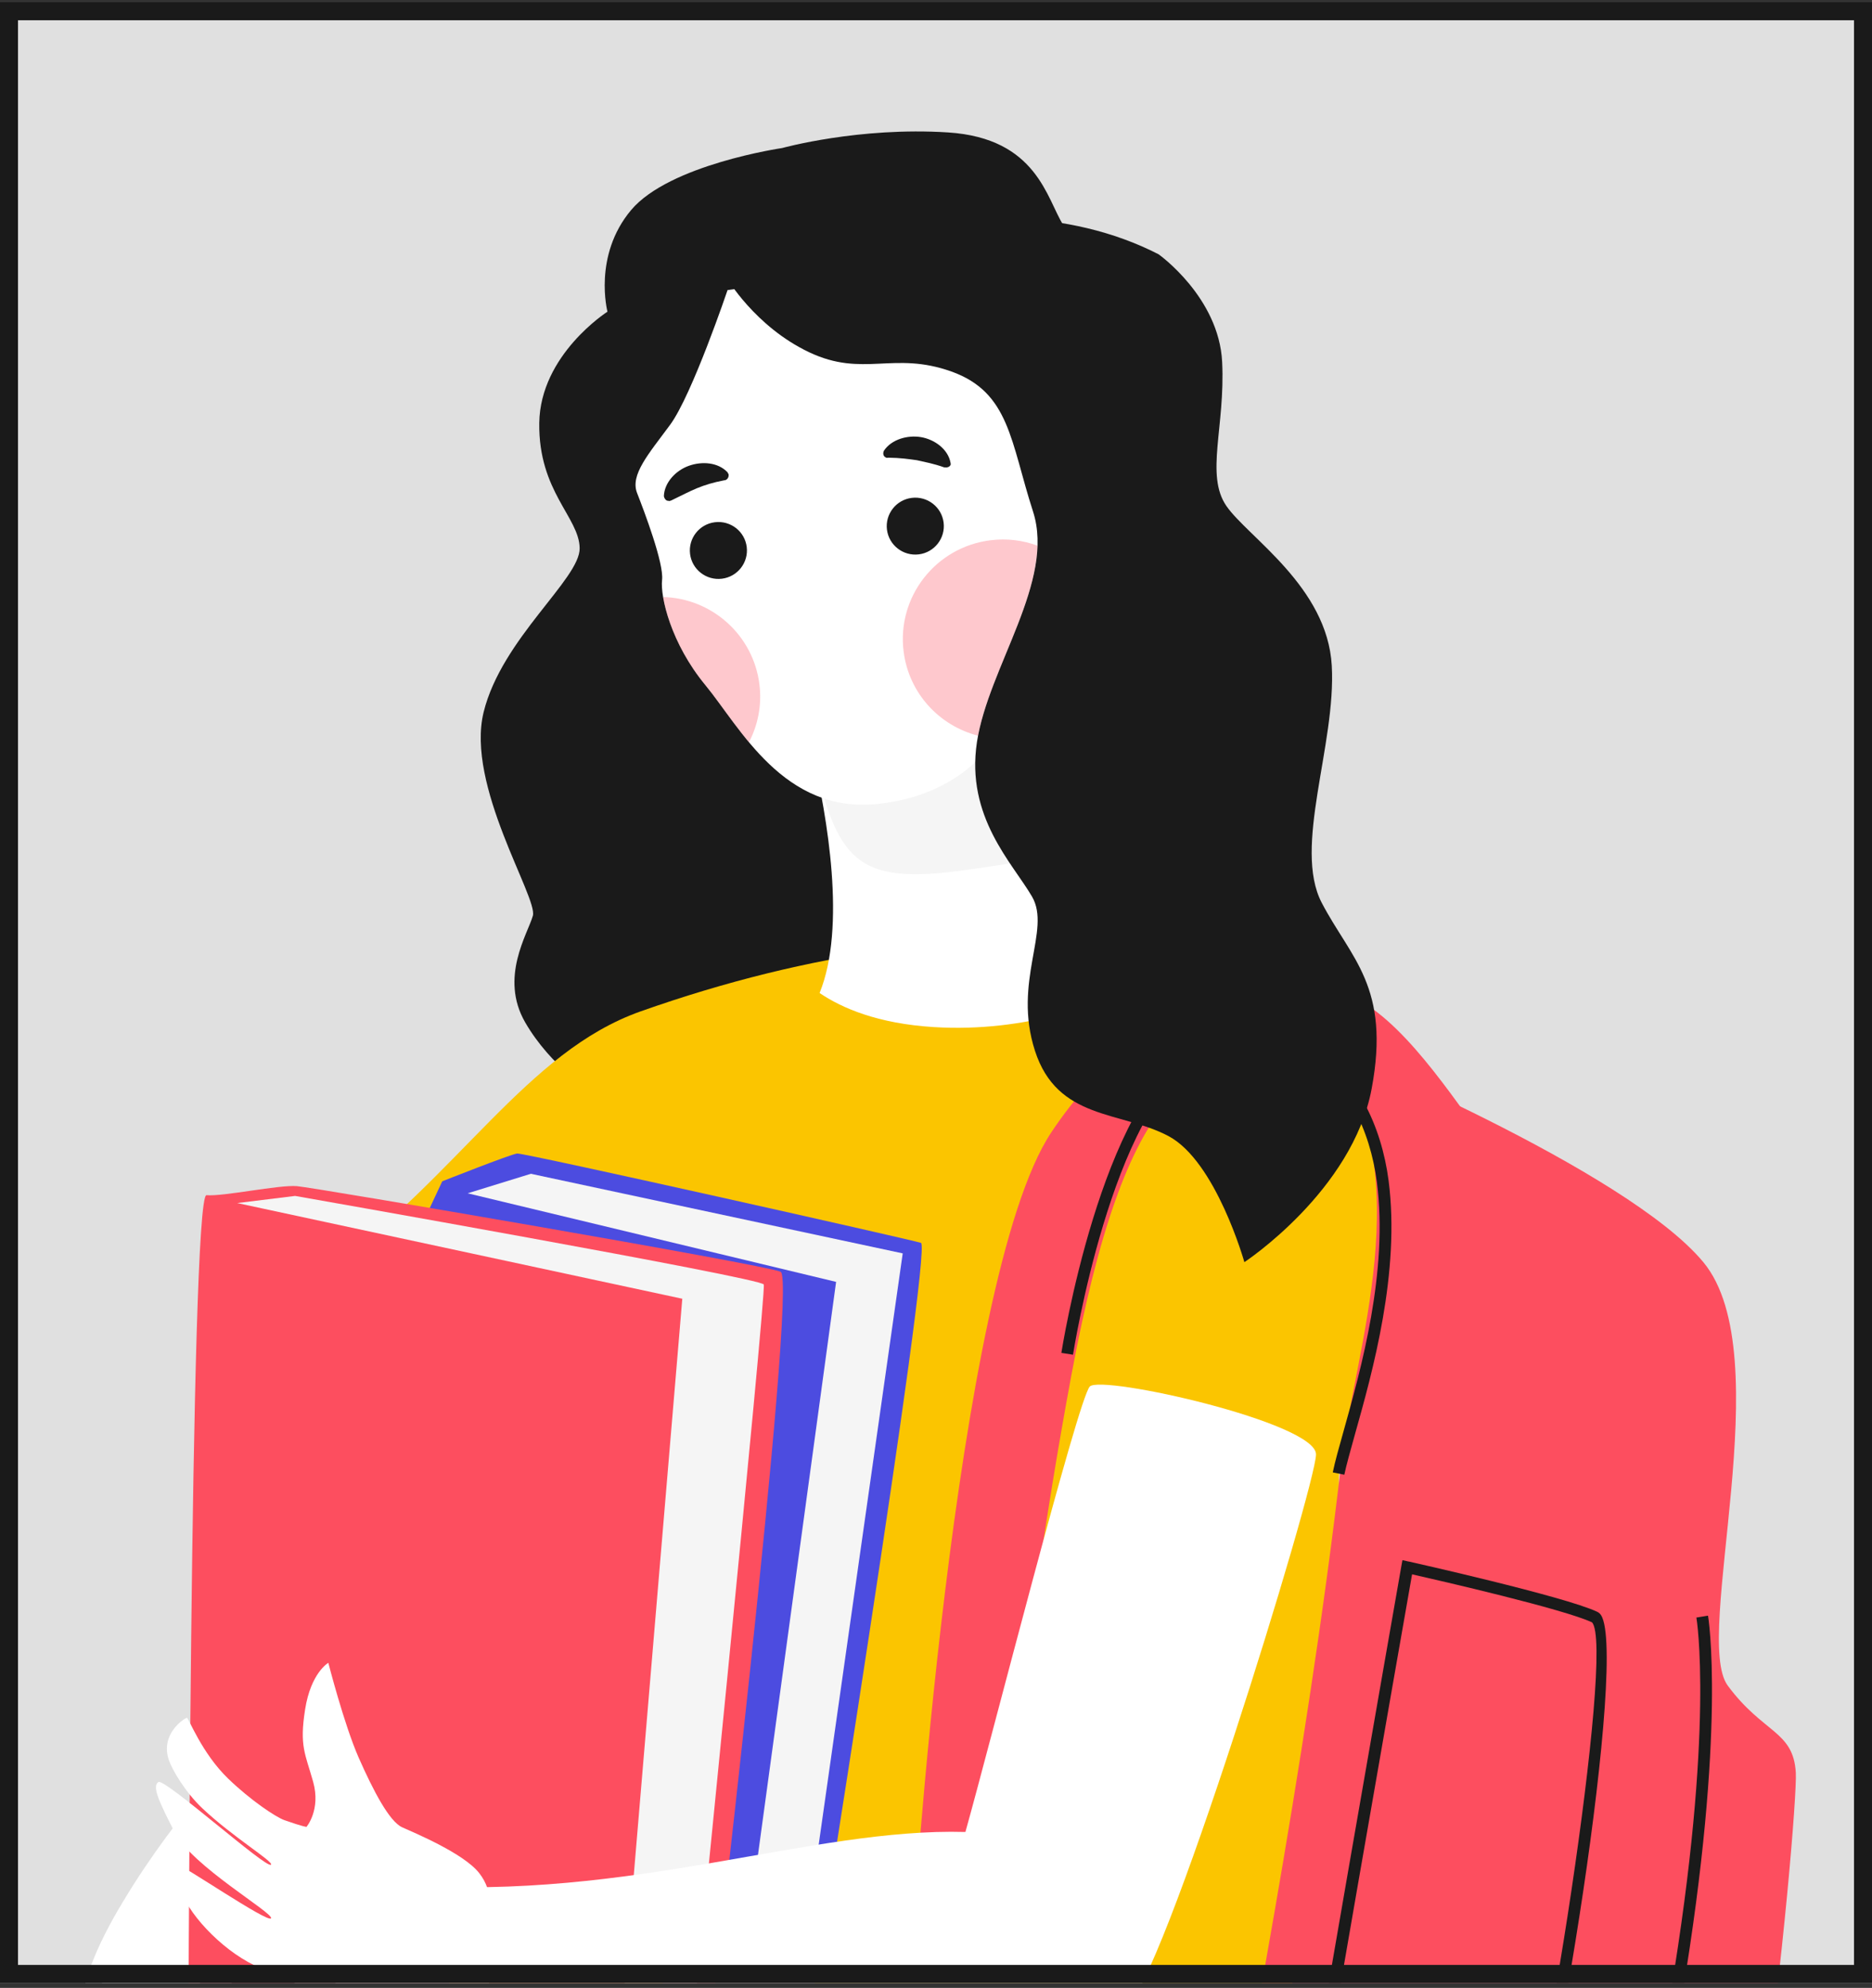
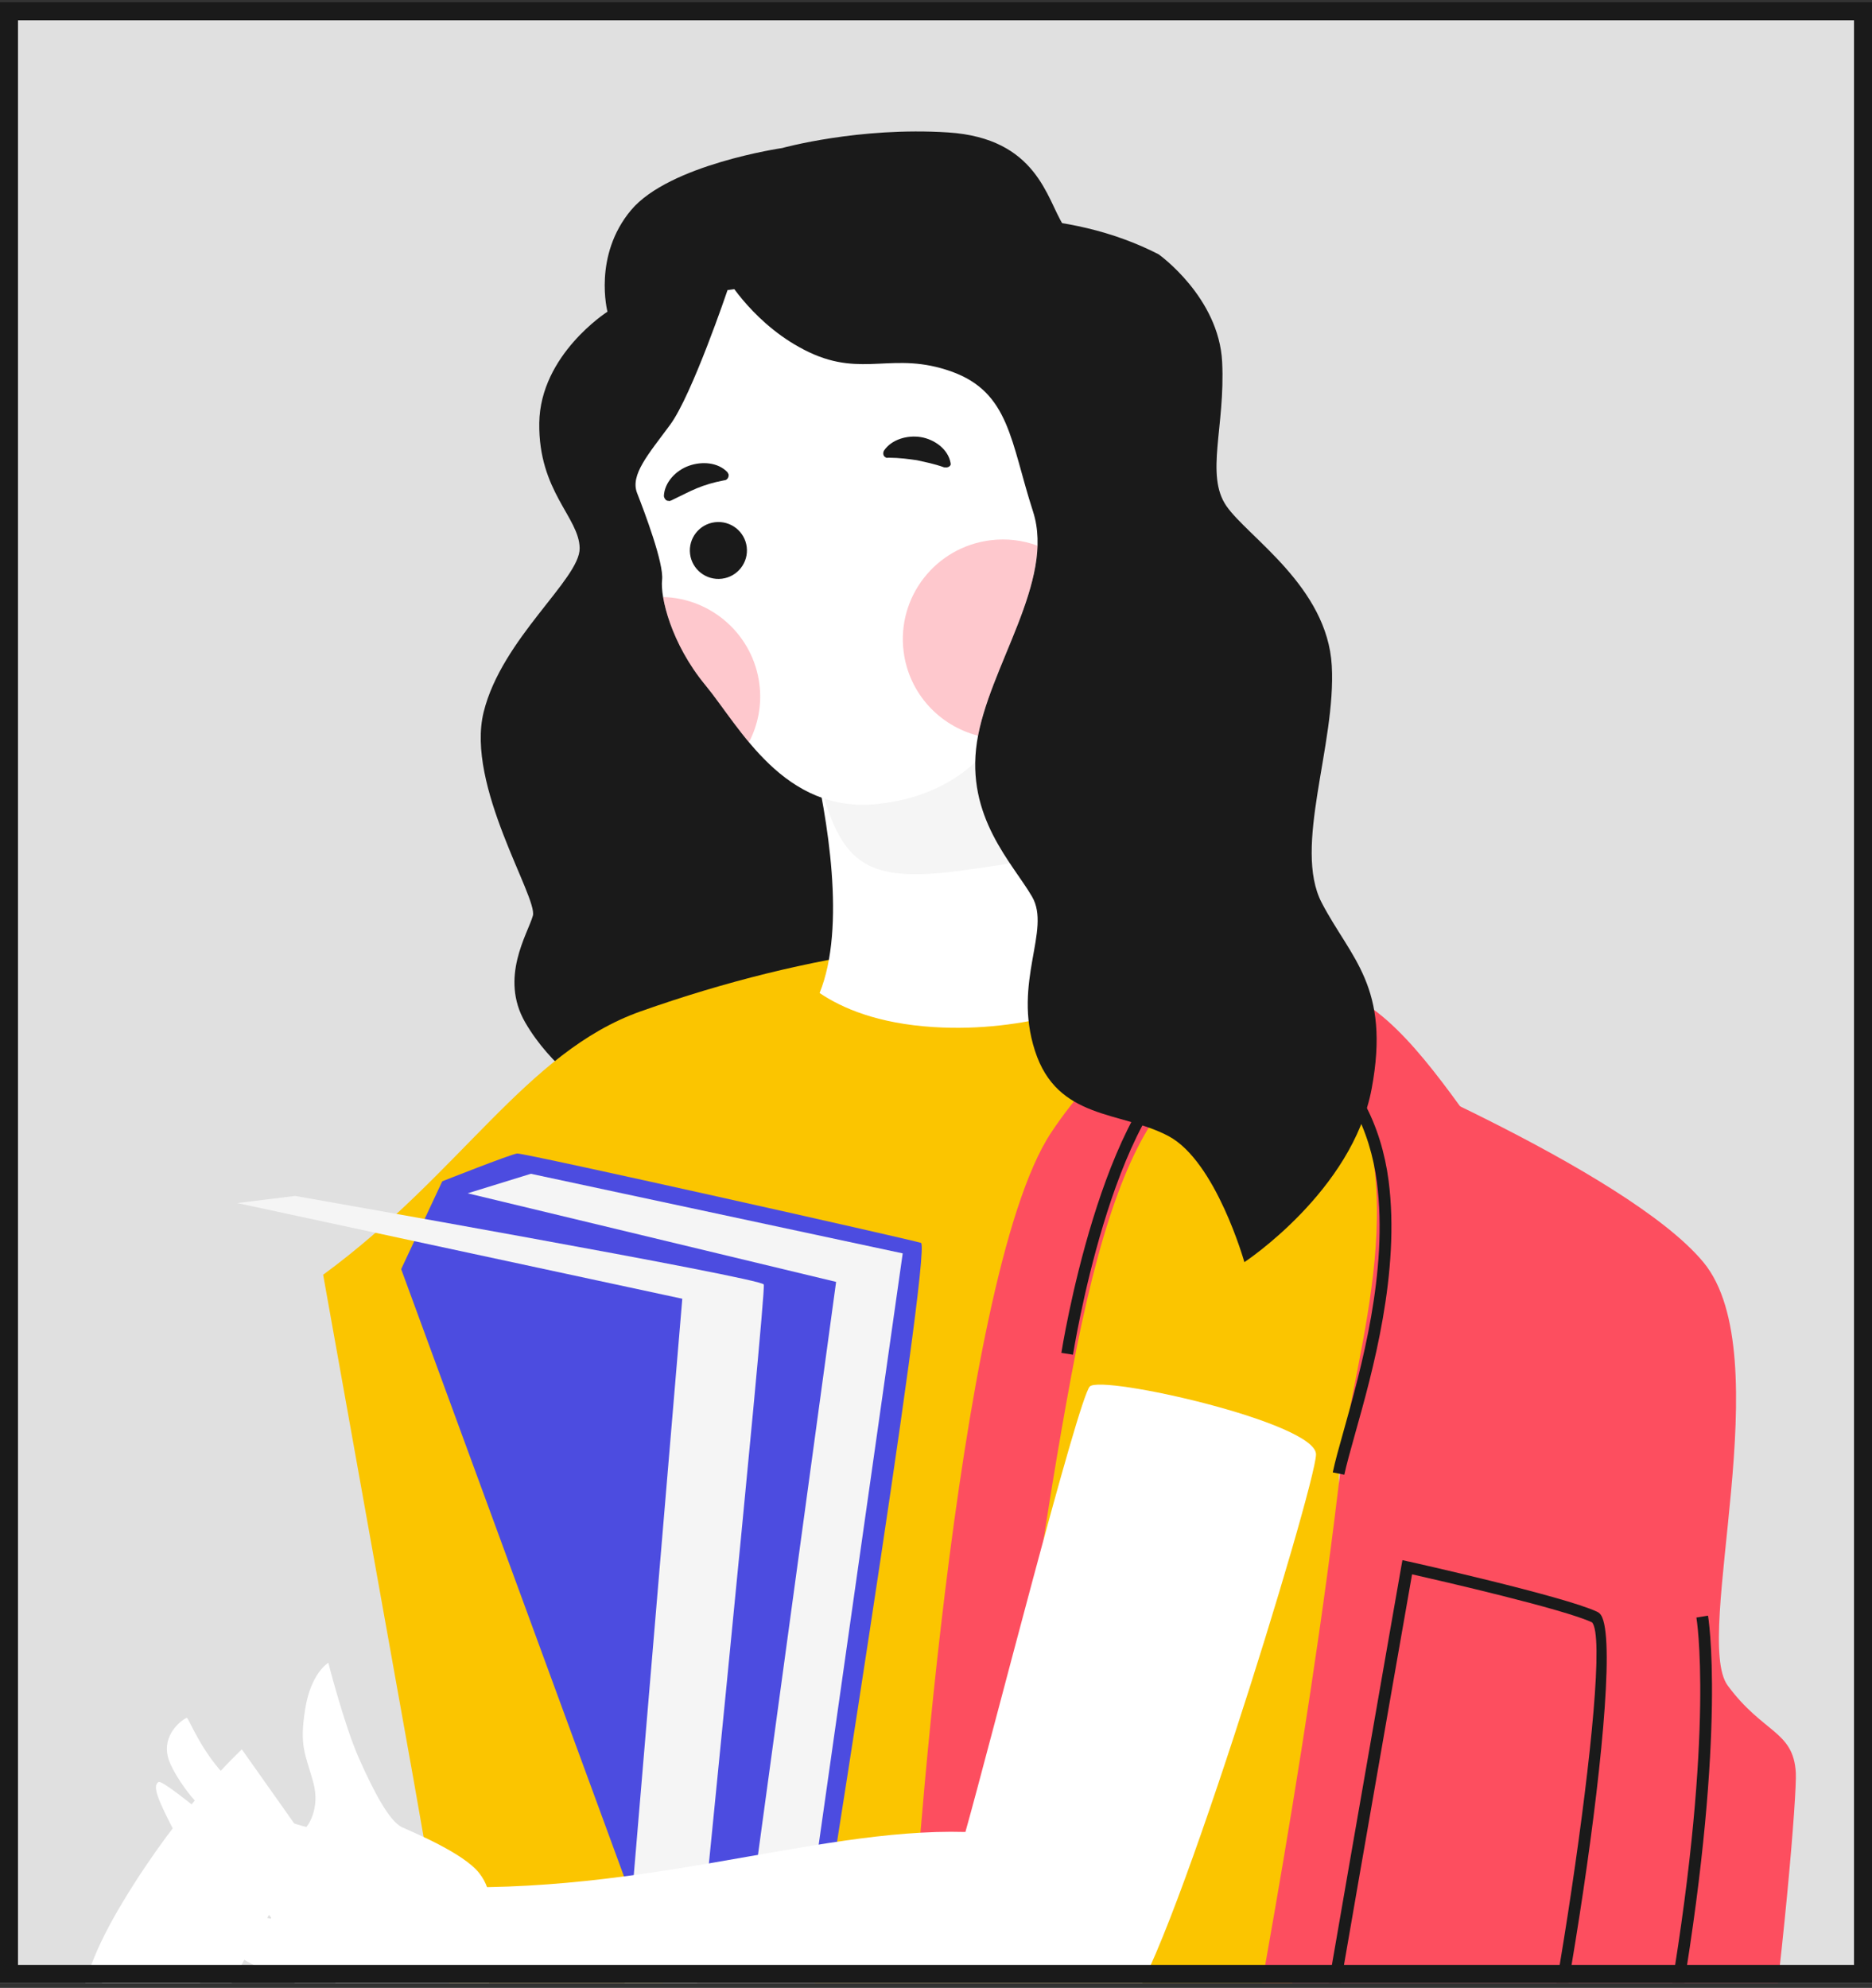
<svg xmlns="http://www.w3.org/2000/svg" width="260" height="276" viewBox="0 0 260 276" fill="none">
  <rect x="0" y="0" width="260" height="276" fill="#333333" stroke="none" />
  <g clip-path="url(#clip0_432_6964)">
    <rect y="0.312" width="260" height="275" fill="#E0E0E0" />
    <path fill-rule="evenodd" clip-rule="evenodd" d="M153.956 33.46C153.956 33.46 149.98 34.838 147.673 31.238C145.371 27.626 144.048 19.183 131.671 18.387C119.289 17.591 108.629 20.555 108.629 20.555C108.629 20.555 92.968 22.837 87.65 29.17C82.332 35.51 84.371 43.275 84.371 43.275C84.371 43.275 75.023 49.228 74.898 58.74C74.772 68.247 80.46 71.829 80.508 76.119C80.555 80.403 69.705 88.649 67.177 98.85C64.644 109.052 74.719 124.618 74.009 127.143C73.3 129.662 69.341 135.711 72.942 141.949C76.543 148.182 82.38 151.758 82.38 151.758C82.38 151.758 108.534 146.162 111.461 144.349C114.388 142.531 135.523 130.375 136.113 126.341C136.697 122.301 157.891 62.965 153.956 33.466V33.46Z" fill="#1A1A1A" />
-     <path fill-rule="evenodd" clip-rule="evenodd" d="M102.673 147.053C106.954 145.959 110.483 144.943 111.461 144.343C112.427 143.743 115.384 142.014 118.925 139.822C121.107 134.255 122.264 121.725 121.805 116.211C121.298 110.181 119.593 91.786 118.245 89.451C116.892 87.116 90.249 73.243 90.249 73.243C90.249 73.243 84.556 83.349 85.456 90.164C86.356 96.979 90.601 100.342 89.647 106.675C88.687 113.009 84.764 115.361 87.03 118.76C89.289 122.158 89.444 123.953 88.705 128.943C87.966 133.946 91.12 143.993 92.026 144.89C92.92 145.781 102.661 147.053 102.679 147.053H102.673Z" fill="#1A1A1A" />
+     <path fill-rule="evenodd" clip-rule="evenodd" d="M102.673 147.053C106.954 145.959 110.483 144.943 111.461 144.343C112.427 143.743 115.384 142.014 118.925 139.822C121.107 134.255 122.264 121.725 121.805 116.211C121.298 110.181 119.593 91.786 118.245 89.451C116.892 87.116 90.249 73.243 90.249 73.243C90.249 73.243 84.556 83.349 85.456 90.164C86.356 96.979 90.601 100.342 89.647 106.675C88.687 113.009 84.764 115.361 87.03 118.76C89.289 122.158 89.444 123.953 88.705 128.943C92.92 145.781 102.661 147.053 102.679 147.053H102.673Z" fill="#1A1A1A" />
    <path fill-rule="evenodd" clip-rule="evenodd" d="M46.753 313.22C46.753 313.22 15.943 301.082 13.153 292.147C10.363 283.199 9.045 277.329 17.123 263.961C25.202 250.581 33.59 242.887 33.59 242.887L42.813 255.928L28.153 282.611C28.153 282.611 46.598 295.129 50.7 297.844C54.802 300.554 46.759 313.22 46.759 313.22H46.753Z" fill="white" />
    <path fill-rule="evenodd" clip-rule="evenodd" d="M44.881 176.986L57.43 247.046C57.43 247.046 68.644 310.809 69.807 317.897C70.957 324.985 65.55 353.331 65.55 353.331C65.55 353.331 132.966 357.597 157.236 357.187C181.494 356.765 188.66 352.915 188.66 352.915C165.195 259.749 188.612 287.905 185.942 205.997C185.798 201.553 189.805 190.146 191.599 179.6C192.434 174.71 193.829 172.066 193.763 167.622C193.692 162.358 192.034 155.639 191.641 154.741C179.938 128.623 136.31 123.674 88.968 140.423C73.074 146.049 63.953 163.024 44.881 176.986Z" fill="#FBC500" />
    <path fill-rule="evenodd" clip-rule="evenodd" d="M184.614 145.395C184.614 145.395 225.893 162.334 236.588 175.256C247.278 188.179 235.032 227.35 239.962 234.028C244.887 240.694 249.072 240.278 249.418 246.113C249.752 251.953 241.864 339.065 230.483 345.31C219.102 351.566 185.174 355.731 177.716 350.728C170.258 345.726 166.854 319.465 169.554 305.711C171.862 293.982 181.555 244.42 186.301 202.955C188.03 187.84 197.414 162.833 184.626 145.401L184.614 145.395Z" fill="#FD4E5F" />
    <path fill-rule="evenodd" clip-rule="evenodd" d="M126.717 269.343C126.717 269.343 132.41 177.644 146.009 157.224C159.614 136.797 177.409 136.382 184.683 137.421C191.962 138.467 198.925 148.169 204.994 156.677C211.069 165.185 205.942 175.838 205.942 175.838L199.724 173.384C199.724 173.384 194.514 152.37 180.253 148.52C165.987 144.676 156.329 150.558 148.793 190.983C141.263 231.408 138.193 269.967 138.193 269.967L126.717 269.343Z" fill="#FD4E5F" />
    <path fill-rule="evenodd" clip-rule="evenodd" d="M61.424 164.015C61.424 164.015 70.891 160.266 71.827 160.153C72.775 160.052 126.24 172.036 127.909 172.559C129.573 173.076 112.421 279.985 112.421 279.985H93.808L55.719 176.207L61.424 164.015Z" fill="#4C4CE0" />
    <path fill-rule="evenodd" clip-rule="evenodd" d="M73.731 162.97L125.377 174.021L111.719 270.086H103.563L116.125 177.978L64.955 165.679L73.731 162.97Z" fill="#F5F5F5" />
-     <path fill-rule="evenodd" clip-rule="evenodd" d="M26.148 288.896C26.148 288.896 26.387 165.738 28.682 165.94C30.983 166.148 38.74 164.478 41.244 164.686C43.748 164.894 105.923 175.523 108.415 176.569C110.907 177.609 98.113 286.08 98.113 286.08C98.113 286.08 99.806 294.368 87.292 296.192C75.226 297.957 49.381 293.341 26.143 288.89L26.148 288.896Z" fill="#FD4E5F" />
    <path fill-rule="evenodd" clip-rule="evenodd" d="M41.006 166.047C41.006 166.047 105.679 177.407 106.078 178.34C106.483 179.279 95.585 287.435 95.585 287.435L85.76 287.227L94.763 180.319L32.945 167.034L41.006 166.042V166.047Z" fill="#F5F5F5" />
    <path fill-rule="evenodd" clip-rule="evenodd" d="M113.828 137.867C116.964 139.994 121.96 142.121 129.692 142.602C142.629 143.411 153.14 139.139 157.105 137.243C155.215 131.379 153.152 126.258 153.265 125.289C153.533 122.966 142.898 103.502 142.898 103.502L112.797 104.382C114.919 113.537 117.554 128.688 113.834 137.867H113.828Z" fill="white" />
    <path fill-rule="evenodd" clip-rule="evenodd" d="M134.589 120.727C142.649 119.538 142.733 119.907 149.171 115.486C146.274 109.676 142.894 103.497 142.894 103.497L112.793 104.376C116.304 119.514 118.689 123.056 134.589 120.727Z" fill="#F5F5F5" />
    <path fill-rule="evenodd" clip-rule="evenodd" d="M101.047 40.281C101.047 40.281 96.116 54.855 93.076 58.972C90.029 63.095 87.502 65.941 88.485 68.454C89.463 70.962 92.223 78.204 91.955 80.521C91.693 82.844 93.171 89.315 97.976 95.131C102.77 100.948 108.845 113.044 121.954 111.618C135.07 110.198 138.939 101.245 138.939 101.245C138.939 101.245 145.468 72.584 145.515 71.354C145.569 70.124 137.854 49.733 137.425 48.242C136.99 46.757 131.893 37.292 130.313 36.835C128.739 36.371 101.053 40.275 101.053 40.275L101.047 40.281Z" fill="white" />
    <path fill-rule="evenodd" clip-rule="evenodd" d="M42.566 253.646C42.566 253.646 44.587 251.288 43.49 247.378C42.394 243.475 41.571 242.441 42.376 237.343C43.175 232.24 45.601 230.867 45.601 230.867C45.601 230.867 47.783 239.405 49.81 244.021C51.843 248.626 54.078 252.898 55.849 253.7C57.62 254.496 64.374 257.312 66.533 260.033C68.685 262.749 67.916 265.559 67.916 265.559C67.296 275.083 69.353 278.255 65.43 279.64C58.872 281.957 44.188 277.121 35.305 272.849C30.577 270.573 25.784 265.321 25.099 262.19C24.407 259.059 23.888 258.922 24.52 258.833C25.146 258.75 37.266 267.068 37.642 266.337C38.018 265.606 26.708 259.106 24.317 254.49C21.927 249.88 21.116 247.96 22.01 247.42C22.905 246.879 37.105 259.594 37.642 258.893C37.982 258.441 32.348 255.078 28.085 251.05C25.73 248.828 23.906 245.697 23.465 244.408C22.207 240.783 25.534 238.609 25.951 238.502C26.178 238.448 27.99 243.386 31.704 246.962C34.822 249.963 38.298 252.286 39.502 252.714C42.155 253.646 42.572 253.646 42.572 253.646H42.566Z" fill="white" />
    <path fill-rule="evenodd" clip-rule="evenodd" d="M15.908 266.094C15.908 266.094 39.505 283.401 52.513 297.797C65.528 312.199 47.726 305.747 47.726 305.747C47.726 305.747 35.057 298.896 31.337 294.749C27.617 290.596 15.705 280.775 14.495 277.424C13.279 274.067 15.908 266.088 15.908 266.088V266.094Z" fill="white" />
    <path d="M147.412 187.835C147.424 187.734 152.951 152.579 165.691 145.675C169.614 143.548 172.791 143.031 175.599 143.375C178.383 143.72 180.738 144.914 183.057 146.233C185.71 147.742 187.851 150.19 189.46 153.119C191.231 156.328 192.37 160.142 192.858 163.897C194.51 176.653 190.629 190.455 188.208 199.07C187.558 201.411 187.004 203.359 186.712 204.75L185.108 204.429C185.412 202.937 185.967 200.977 186.628 198.624C189.013 190.134 192.841 176.528 191.231 164.105C190.772 160.546 189.693 156.945 188.023 153.903C186.545 151.23 184.619 149.002 182.253 147.653C180.088 146.423 177.9 145.306 175.397 145.003C172.91 144.694 170.049 145.176 166.472 147.107C154.441 153.624 149.046 187.983 149.028 188.09L147.412 187.835ZM217.951 335.959C217.975 335.899 225.821 313.975 232.003 276.89C238.186 239.851 235.622 224.623 235.61 224.582L237.226 224.32C237.238 224.368 239.843 239.863 233.619 277.151C227.407 314.391 219.519 336.434 219.495 336.505L217.945 335.959H217.951ZM195.637 216.799C195.696 216.811 217.355 221.647 221.838 223.786C221.952 223.839 222.071 223.916 222.172 224.017C224.324 225.972 222.661 243.969 219.895 262.553C217.153 280.977 213.379 300.096 211.244 304.541C211.042 304.957 210.845 305.271 210.648 305.491C209.462 306.781 206.803 307.25 203.506 307.202C199.351 307.143 194.098 306.311 189.687 305.301C185.198 304.279 181.507 303.037 180.625 302.241C180.339 301.98 180.19 301.689 180.196 301.362C180.22 299.597 194.593 217.69 194.629 217.458L194.784 216.614L195.625 216.805L195.637 216.799ZM221.093 225.241C217.206 223.417 200.114 219.484 196.12 218.581C194.635 227.012 182.479 296.425 181.877 301.142C182.789 301.772 186.05 302.794 190.068 303.715C194.391 304.701 199.524 305.521 203.542 305.574C206.404 305.616 208.633 305.289 209.456 304.392C209.539 304.297 209.653 304.113 209.778 303.84C211.853 299.544 215.561 280.621 218.279 262.315C220.968 244.242 222.757 226.893 221.099 225.235L221.093 225.241Z" fill="#1A1A1A" />
    <path fill-rule="evenodd" clip-rule="evenodd" d="M160.949 35.332C160.949 35.332 169.295 41.261 169.743 50.257C170.19 59.252 167.364 65.954 170.339 70.261C173.314 74.563 184.361 81.46 184.969 92.434C185.583 103.402 179.544 117.62 183.574 125.343C187.604 133.073 193.166 136.977 190.507 151.164C187.848 165.364 172.831 175.239 172.831 175.239C172.831 175.239 168.884 161.223 162.279 157.73C155.679 154.236 146.861 155.549 143.743 145.889C140.626 136.24 146.033 129.128 143.338 124.488C140.643 119.848 134.103 113.431 135.689 103.016C137.281 92.6 146.593 80.676 143.475 71.016C140.351 61.367 140.244 54.481 132.154 51.587C124.064 48.694 119.914 52.467 112.385 48.908C104.855 45.349 100.896 38.534 100.896 38.534C100.896 38.534 135.385 22.178 160.955 35.326L160.949 35.332Z" fill="#1A1A1A" />
    <path fill-rule="evenodd" clip-rule="evenodd" d="M134.085 254.353C137.566 241.966 149.734 194.179 151.362 192.504C152.989 190.834 182.816 197.512 182.78 201.933C182.744 206.353 161.258 276.301 156.227 278.861C154.039 283.121 83.666 283.116 74.014 281.939C59.694 280.204 48.754 278.558 47.019 277.008C43.985 274.287 56.32 261.727 56.32 261.727C87.816 263.901 112.652 253.747 134.085 254.353Z" fill="white" />
-     <path d="M126.634 69.126C128.81 68.859 130.79 70.397 131.058 72.56C131.326 74.723 129.782 76.701 127.612 76.969C125.442 77.236 123.457 75.697 123.188 73.534C122.92 71.372 124.464 69.393 126.634 69.126Z" fill="#1A1A1A" />
    <path d="M99.289 72.507C101.465 72.239 103.444 73.778 103.712 75.941C103.981 78.103 102.437 80.082 100.266 80.349C98.096 80.617 96.111 79.078 95.843 76.915C95.575 74.753 97.113 72.774 99.289 72.507Z" fill="#1A1A1A" />
    <path d="M132.046 64.474C131.98 64.794 131.581 64.949 131.253 64.884L131.152 64.895C129.614 64.349 128.54 64.171 127.348 63.897C126.168 63.731 124.993 63.559 123.413 63.547L123.312 63.559C123.211 63.571 123.103 63.583 122.99 63.493C122.656 63.327 122.603 62.911 122.769 62.578C123.831 60.98 126.072 60.386 127.897 60.689C129.721 60.986 131.676 62.317 132.022 64.266L132.046 64.474Z" fill="#1A1A1A" />
    <path d="M92.813 69.53C92.503 69.566 92.247 69.18 92.205 68.871C92.283 66.975 93.868 65.312 95.681 64.67C97.493 64.028 99.723 64.171 101.052 65.579C101.064 65.68 101.183 65.775 101.195 65.876C101.249 66.292 100.975 66.637 100.665 66.678L100.563 66.69C99.025 66.987 97.91 67.332 96.808 67.783C95.705 68.235 94.721 68.775 93.231 69.483C93.129 69.494 93.034 69.613 92.813 69.536V69.53Z" fill="#1A1A1A" />
    <path opacity="0.31" d="M105.476 95.018C104.623 88.18 98.882 83.07 92.098 82.892C92.61 85.964 94.339 90.735 97.976 95.137C99.729 97.264 101.648 100.223 104.021 103.057C105.273 100.657 105.834 97.876 105.476 95.024V95.018Z" fill="#FD4E5F" />
    <path opacity="0.31" d="M144.1 75.763C142.079 75.014 139.855 74.723 137.572 75.009C129.964 75.947 124.557 82.857 125.499 90.438C126.221 96.255 130.465 100.77 135.837 102.143C137.47 93.599 143.837 84.129 144.094 75.763H144.1Z" fill="#FD4E5F" />
  </g>
  <rect x="1.25" y="1.562" width="257.5" height="272.5" stroke="#1A1A1A" stroke-width="2.5" />
  <defs>
    <clipPath id="clip0_432_6964">
      <rect y="0.312" width="260" height="275" fill="white" />
    </clipPath>
  </defs>
</svg>